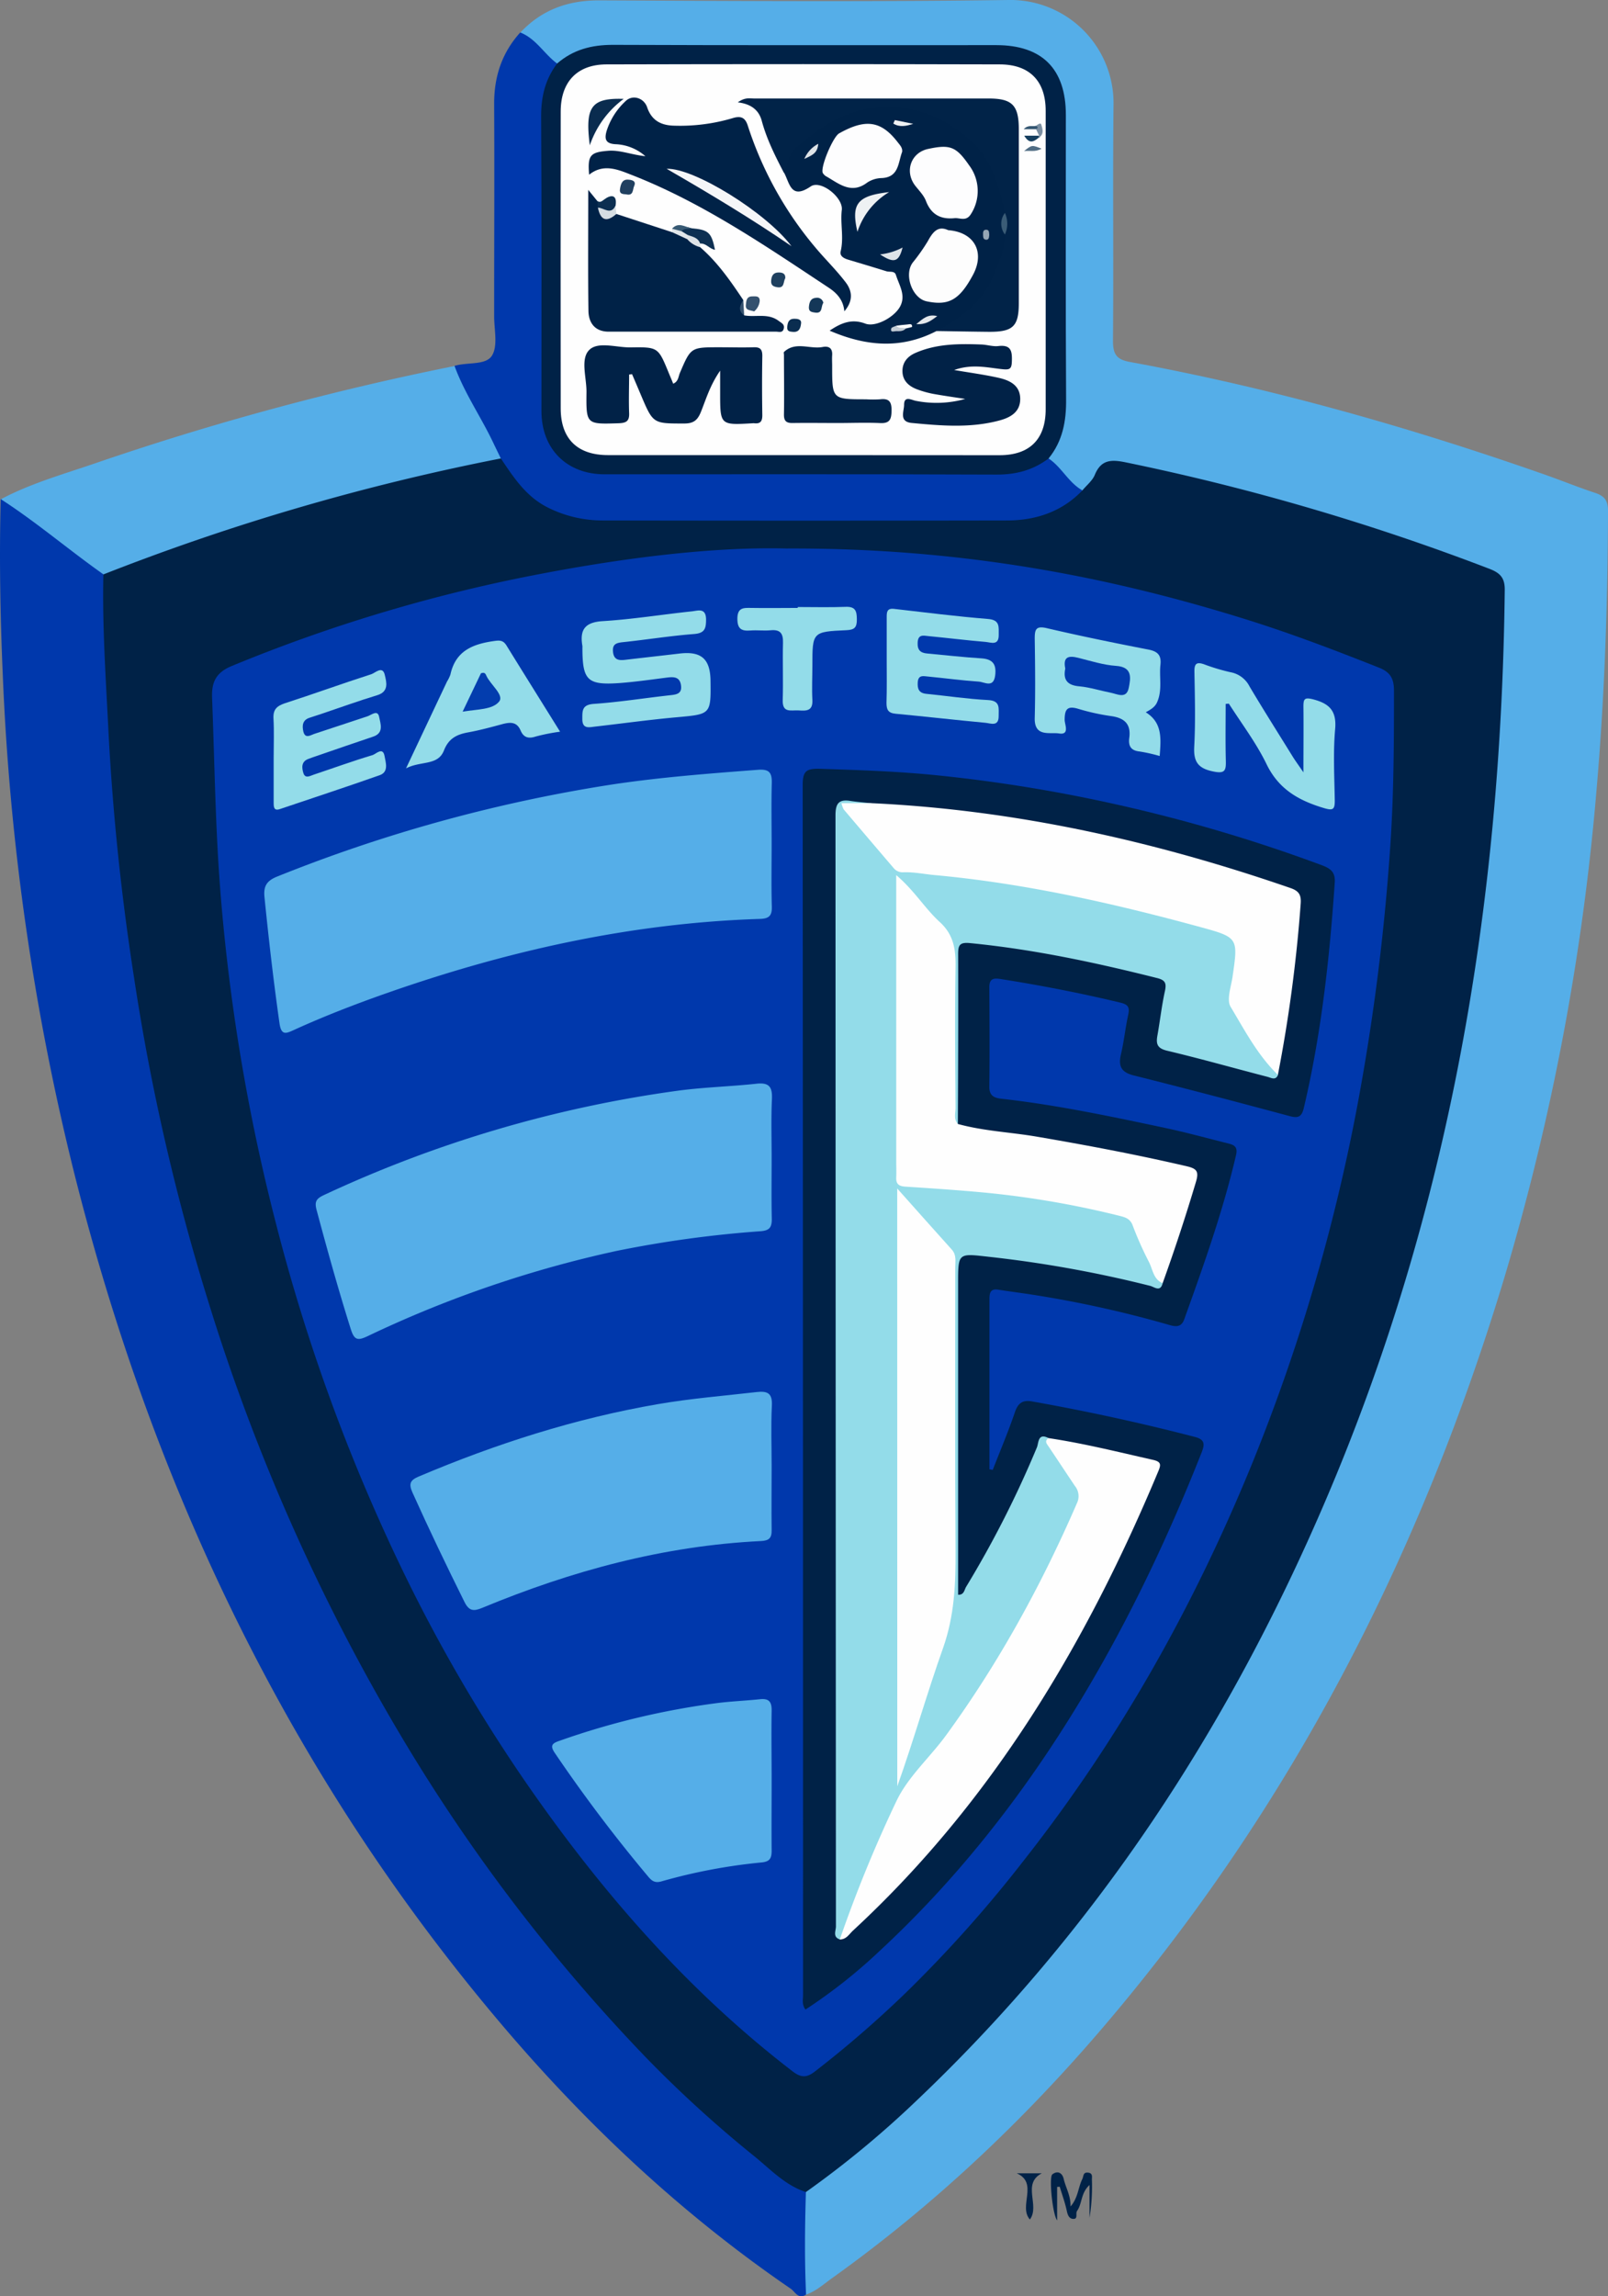
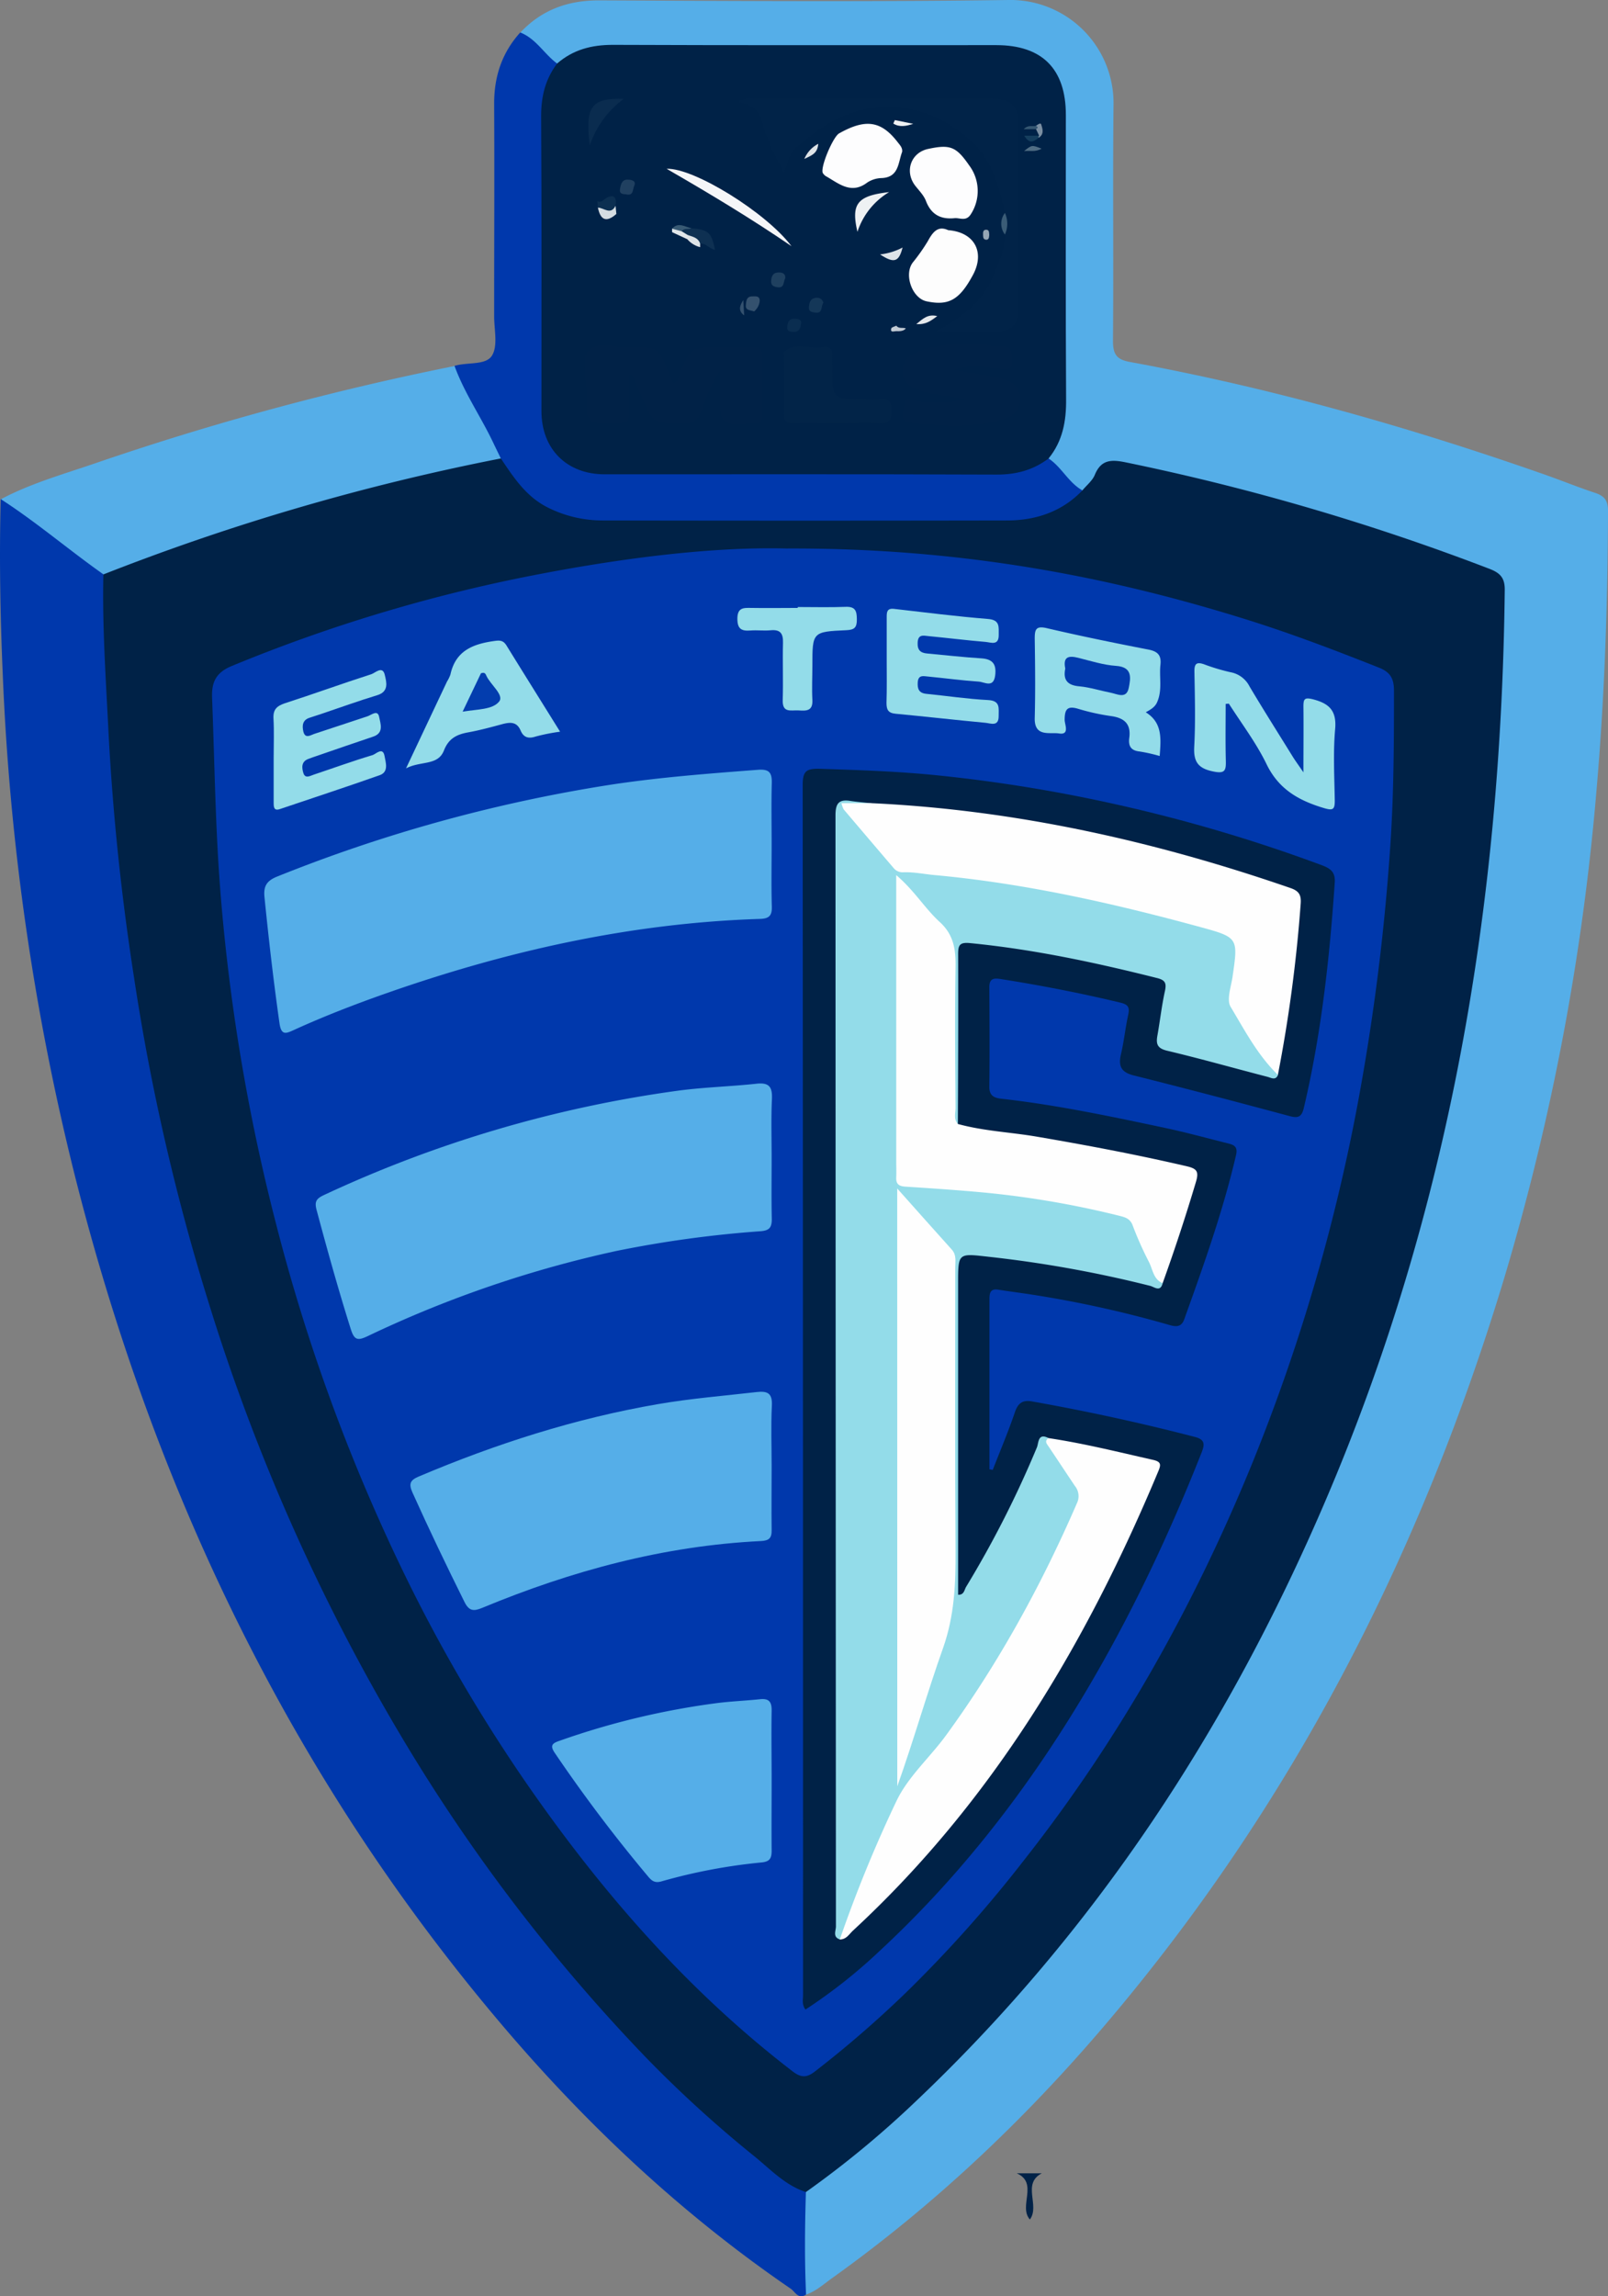
<svg xmlns="http://www.w3.org/2000/svg" viewBox="0 0 517.07 738.27">
  <rect x="0" y="0" width="517.07" height="738.27" fill="#808080" stroke="none" />
  <defs>
    <style>.cls-1{fill:#55aee8;}.cls-2{fill:#0038ac;}.cls-3{fill:#002247;}.cls-4{fill:#fefefe;}.cls-5{fill:#93dce9;}.cls-6{fill:#012348;}.cls-7{fill:#012247;}.cls-8{fill:#022448;}.cls-9{fill:#0a2c4f;}.cls-10{fill:#0e3052;}.cls-11{fill:#204060;}.cls-12{fill:#1f405f;}.cls-13{fill:#0c2f51;}.cls-14{fill:#143758;}.cls-15{fill:#0a2d50;}.cls-16{fill:#34516e;}.cls-17{fill:#d5dce1;}.cls-18{fill:#e1e6ea;}.cls-19{fill:#506d84;}.cls-20{fill:#dde2e6;}.cls-21{fill:#153e5e;}.cls-22{fill:#385a74;}.cls-23{fill:#7b8fa2;}.cls-24{fill:#355772;}.cls-25{fill:#023bad;}.cls-26{fill:#033dae;}.cls-27{fill:#fdfdfd;}.cls-28{fill:#fdfdfe;}.cls-29{fill:#eef1f3;}.cls-30{fill:#dee3e8;}.cls-31{fill:#3b5c76;}.cls-32{fill:#eff1f3;}.cls-33{fill:#e5e9ec;}.cls-34{fill:#96a6b5;}.cls-35{fill:#dee3e7;}.cls-36{fill:#c2cbd4;}.cls-37{fill:#f5f6f8;}</style>
  </defs>
  <title>ec</title>
  <g id="Layer_2" data-name="Layer 2">
    <g id="Layer_1-2" data-name="Layer 1">
      <g id="X3o9o8.tif">
        <path class="cls-1" d="M167.31,10.48C174.21,3.13,182.66.08,192.76.12,236.59.31,280.43.6,324.25,0a33.16,33.16,0,0,1,33.81,34.09c-.26,25.17.05,50.33-.17,75.5,0,4.28,1.14,6,5.43,6.78,45.09,8.27,89.05,20.71,132.29,35.82,5.81,2,11.52,4.36,17.37,6.29,3,1,4.1,2.52,4.09,5.76-.08,30-1.1,59.89-3.69,89.77A773.06,773.06,0,0,1,483.94,410.1c-26.72,88.91-68.22,170-128.66,241-26,30.56-55,57.95-87.7,81.31-2.68,1.92-5.17,4.2-8.38,5.32a5,5,0,0,1-1.54-4.05c0-9.27-.56-18.56.31-27.82.59-2.28,2.47-3.46,4.18-4.77,47.08-36.17,84.81-80.7,116.53-130.58,28.68-45.11,50.73-93.33,67.21-144.11a724.55,724.55,0,0,0,30-136.47c2.35-19.33,3.88-38.72,5.2-58.15.88-13-.26-26,1.56-38.91.84-6-.2-7.07-6-9.29a707.23,707.23,0,0,0-115.52-33.63c-3.59-.72-6.11-.08-8,3.22-1.13,2-2.27,4.14-4.68,5-4.16-.79-10.68-7.6-11.66-12.18,4.1-7,4.84-14.65,4.79-22.64-.2-27.82-.08-55.65-.08-83.48a36.91,36.91,0,0,0-.86-9.43c-2.25-8.51-7.9-13.38-16.61-14.24C322,16,319.79,16,317.62,16c-39.49,0-79,.07-118.48-.07-6.53,0-12.58.93-18.06,4.58-2.45,1-4.17-.6-5.76-2A45.83,45.83,0,0,1,167.31,10.48Z" />
        <path class="cls-2" d="M259.15,704.7c-.34,11-.46,22,.05,33-2.51,1.74-3.59-1-4.94-1.88-35.4-24.23-66.35-53.4-93.95-86.11-67.07-79.48-110.7-170.8-136.1-271.18A796,796,0,0,1,.89,216.89C.08,198.09-.26,179.3.23,160.5a5,5,0,0,1,4.15,1.17c9.28,7,18.59,13.86,27.78,20.92A5.36,5.36,0,0,1,33.94,185a15,15,0,0,1,.5,5.45c-.52,13,.69,26,1.26,38.9,1,21.92,3,43.8,5.85,65.58a755.2,755.2,0,0,0,17,88.76,677.93,677.93,0,0,0,42.89,119.78,607.54,607.54,0,0,0,61.26,102.85,559.11,559.11,0,0,0,37.66,45.3,409.26,409.26,0,0,0,57.87,52A3.34,3.34,0,0,1,259.15,704.7Z" />
        <path class="cls-2" d="M337.18,147.4c4.21,2.79,6.39,7.74,10.86,10.25.12,2.88-2.23,3.94-4.06,5.21-6.24,4.34-13.43,6-20.83,6-43,.18-86,.25-128.94,0-14.72-.09-26.4-6.23-33.46-19.74-4.36-8.76-9.28-17.23-13.65-26-.83-1.67-2.41-3.37-.93-5.49,4.09-1.26,10-.11,12-3.26s.73-8.35.73-12.66c0-22.82.11-45.65,0-68.47,0-8.74,2.54-16.32,8.39-22.8,5.1,2,7.68,6.91,11.87,10a2.41,2.41,0,0,1,0,1.95c-4.38,7.49-3.51,15.74-3.51,23.86q0,41.69,0,83.37c0,3.86.13,7.68,2,11.18,3.67,7,9.38,10.24,17.41,10.2,27.62-.14,55.25-.06,82.87-.05,13.31,0,26.62-.07,39.93,0,5.56,0,11-.21,16-3A4.06,4.06,0,0,1,337.18,147.4Z" />
        <path class="cls-1" d="M146.17,117.67c3.18,8.76,8.55,16.43,12.5,24.8.78,1.65,1.59,3.28,2.38,4.92-1.4,2-3.67,2.11-5.76,2.54A726,726,0,0,0,39,184c-1.81.71-3.65,1.81-5.71.68-11.15-7.86-21.53-16.78-33-24.18,9.55-5.07,19.94-8,30.09-11.47A900.69,900.69,0,0,1,146.17,117.67Z" />
-         <path class="cls-3" d="M339.93,703.09v10.78c-1.49-2-2.67-13.91-1.54-14.8,1.74-1.36,3.22-.42,3.65,1.44.65,2.82,2.28,5.37,2.2,8.88,2.44-2.77,2.43-6.08,3.77-8.78.49-1,.19-2.3,1.91-2.1,1.51.18,1.19,1.33,1.19,2.23a61,61,0,0,1-.77,12.27V702.49c-2.86,2.61-2.32,6-4,8.33-.59.83.5,2.79-1.45,2.54-1.18-.16-1.59-1.32-1.86-2.6-.56-2.61-1.49-5.14-2.26-7.71Z" />
        <path class="cls-3" d="M335,698.72c-6.5,3.39-.5,10.38-3.83,14.85-3.77-4.24,2.85-11.74-4.22-14.85Z" />
        <path class="cls-3" d="M33.24,184.68a735.43,735.43,0,0,1,127.81-37.29c4.16,6.18,8.18,12.39,15.29,15.87a39.2,39.2,0,0,0,17.26,4.07q65.1.12,130.2,0c9.17,0,17.63-2.75,24.24-9.65,1.37-1.67,3.24-3.13,4-5,2-4.87,5.2-5,9.81-4.06A746,746,0,0,1,479,182.9c3.39,1.32,4.91,2.87,4.87,6.78C482.73,290.86,466.22,389,426.21,482.51c-31.21,72.93-73.8,138.17-131.65,193a315.77,315.77,0,0,1-35.41,29.24c-6.68-2.17-11.39-7.3-16.6-11.52a390.53,390.53,0,0,1-34.65-31.55,567.47,567.47,0,0,1-79.27-104.1,642.73,642.73,0,0,1-61.24-137.8A707.88,707.88,0,0,1,43,313.62,774.41,774.41,0,0,1,34.92,236C34.08,218.88,32.86,201.81,33.24,184.68Z" />
        <path class="cls-3" d="M337.18,147.4c-5,3.76-10.45,5.21-16.76,5.18-42-.17-84-.08-126-.09-12.16,0-20.3-8.11-20.31-20.29,0-31.66.09-63.33-.1-95,0-6.29,1.39-11.81,5.14-16.78,5.15-4.46,11.08-6,17.91-6,41.1.17,82.2.08,123.3.09,14.76,0,22.38,7.65,22.38,22.46,0,30.45-.1,60.9.08,91.34C342.89,135.39,341.72,141.82,337.18,147.4Z" />
        <path class="cls-2" d="M252.94,176.35c54.14-.22,101.47,8.31,147.88,22.83,14.45,4.52,28.56,9.9,42.62,15.48,3.63,1.45,4.81,3.48,4.81,7.45,0,17-.06,34-1.26,50.89a711.56,711.56,0,0,1-10.41,81.86,601.1,601.1,0,0,1-34.44,116.88C383.52,517.06,359.7,559.39,329.32,598a414.16,414.16,0,0,1-38.15,42.78,350.52,350.52,0,0,1-29,25.11c-2.56,2-4.37,2.31-7.27.08-30.2-23.2-55.49-51-77.85-81.7a515,515,0,0,1-47.89-80A596.06,596.06,0,0,1,89,394.38a625.24,625.24,0,0,1-13.59-67.26c-2.62-18.21-4.52-36.53-5.48-54.95-.83-15.93-1.11-31.87-1.73-47.81-.19-4.87,1.09-8.07,6.32-10.24a509.43,509.43,0,0,1,99.14-29.58C201.64,179.18,229.79,175.75,252.94,176.35Z" />
-         <path class="cls-4" d="M258.51,146.32q-31.48,0-63,0c-9.83,0-15.2-5.22-15.21-15q-.06-47.73,0-95.46c0-9.51,5.26-15.13,14.71-15.16q63.22-.16,126.45,0c9.64,0,14.79,5.39,14.79,14.89q0,48,0,96c0,9.63-5.17,14.75-14.79,14.76Q290,146.34,258.51,146.32Z" />
        <path class="cls-3" d="M319.23,472.57c2.4-6.17,5-12.28,7.12-18.54,1-2.93,2.49-4,5.45-3.48q26.47,4.69,52.51,11.45c3.41.89,3,2.65,2,5.18-11.58,29.32-25.21,57.61-41.86,84.41-17.3,27.83-37.51,53.31-61.57,75.62A170.26,170.26,0,0,1,259,646.08c-1.21-1.67-.77-3.2-.77-4.59q0-194.48-.12-389c0-4.69,1.16-5.46,5.85-5.31,12.63.41,25.22.83,37.82,2.13a491.42,491.42,0,0,1,56.44,9.15,504.05,504.05,0,0,1,66.87,19.73c2.94,1.1,4.34,2.31,4.11,5.63-1.67,24.36-4.32,48.57-9.94,72.38-.67,2.84-1.76,3.38-4.52,2.64-16.68-4.48-33.38-8.88-50.13-13.07-4-1-5.06-2.92-4.17-6.75,1-4.19,1.41-8.5,2.34-12.7.55-2.5,0-3.39-2.64-4-12.75-3.06-25.61-5.55-38.56-7.59-2.29-.36-3.46.09-3.45,2.68.06,10.66.12,21.33,0,32-.05,3.52,2.45,3.68,4.61,3.92,17.5,2,34.7,5.65,51.9,9.3,6.82,1.45,13.55,3.3,20.32,5,1.9.48,3.12,1.06,2.5,3.74-4.19,18-10.4,35.39-16.64,52.75-.9,2.52-2.5,2.52-4.75,1.88a356.59,356.59,0,0,0-45.68-10c-3.12-.45-6.24-.87-9.35-1.36-2.82-.45-2.87,1.35-2.87,3.34q0,27.19,0,54.41Z" />
        <path class="cls-1" d="M248.13,271.44c0,6.67-.14,13.34.06,20,.09,3.06-.94,3.93-4,4-41.41,1.33-81.31,10.31-120.26,24-10,3.52-20,7.39-29.66,11.81-2.45,1.12-3.85,1.58-4.4-2.3-1.92-13.49-3.46-27-4.83-40.57-.35-3.52.75-5.25,4.19-6.61a489.34,489.34,0,0,1,106.93-29.45c15.8-2.42,31.68-3.61,47.58-4.83,3.71-.28,4.54,1,4.43,4.44C248,258.44,248.13,264.94,248.13,271.44Z" />
        <path class="cls-1" d="M248.13,372.4c0,6.5-.1,13,.05,19.49,0,2.67-.68,3.71-3.57,3.95a362.25,362.25,0,0,0-46.33,6.33,365.19,365.19,0,0,0-80,27.38c-3.14,1.48-4.32,1.46-5.47-2.2-4-12.68-7.56-25.47-11-38.31-.73-2.72-.11-3.68,2.36-4.83A394.88,394.88,0,0,1,218,350.66c8.39-1.13,16.89-1.33,25.31-2.25,4.17-.45,5.08,1.21,4.91,5C247.93,359.74,248.13,366.07,248.13,372.4Z" />
        <path class="cls-1" d="M248.13,471.45c0,6.82-.09,13.65,0,20.47.05,2.57-.83,3.4-3.43,3.53-31.21,1.52-60.88,9.55-89.61,21.47-2.76,1.15-4.25,1.11-5.75-1.92-5.77-11.62-11.38-23.3-16.7-35.13-1.3-2.89-.72-4,2-5.16,24.85-10.53,50.39-18.72,77.05-23.3,10.48-1.8,21.06-2.65,31.61-3.86,3.58-.41,5.11.42,4.9,4.43C247.88,458.45,248.13,465,248.13,471.45Z" />
        <path class="cls-1" d="M248.13,572.48c0,7.5-.07,15,0,22.5,0,2.4-.53,3.54-3.22,3.8a179.36,179.36,0,0,0-32.25,6.1c-2.11.61-3.12-.23-4.22-1.54a487.2,487.2,0,0,1-30.07-39.81c-1.58-2.34-.76-3.06,1.38-3.8a247.53,247.53,0,0,1,51.27-12.24c4.45-.54,8.94-.72,13.4-1.19,2.9-.31,3.76.91,3.71,3.69C248,557.49,248.13,565,248.13,572.48Z" />
        <path class="cls-5" d="M394.13,226.31c0,6.09-.11,12.19.05,18.28.08,3.17-.3,4.24-4.11,3.43-4.9-1-6.31-3.21-6.05-8,.42-8,.2-16,.06-24-.05-2.52.57-3.32,3.06-2.46a65,65,0,0,0,8.58,2.57,8.56,8.56,0,0,1,6.08,4.56c4.5,7.58,9.21,15,13.86,22.52.83,1.34,1.77,2.61,3.47,5.1,0-8,.08-14.58,0-21.15,0-2.47.36-3,3.05-2.34,5.19,1.34,7.69,3.62,7.15,9.59-.67,7.6-.24,15.31-.12,23,0,2.77-.51,3.27-3.38,2.42-8.06-2.39-14.62-6-18.56-14.16-3.32-6.84-8-13-12.12-19.45Z" />
-         <path class="cls-5" d="M187.28,208.2a2.78,2.78,0,0,0,0-.5c-.89-5.14.7-7.64,6.49-8,9.6-.59,19.14-2.14,28.72-3.15,1.89-.2,4.49-1.25,4.55,2.55,0,2.89-.34,4.47-3.86,4.74-7.61.58-15.17,1.81-22.77,2.61-2.1.22-3.55.53-3.29,3.12s1.86,2.81,3.89,2.57c5.77-.68,11.55-1.32,17.32-2,7.07-.88,10,1.6,10.14,8.51.15,11.09.13,10.95-10.85,11.95-8.77.79-17.49,2-26.24,3-1.91.21-4.14.91-4.13-2.47,0-2.69-.08-4.56,3.7-4.83,8.11-.56,16.17-1.85,24.26-2.75,2.13-.24,4.2-.35,3.76-3.28-.41-2.75-2.41-2.69-4.56-2.42-4.95.63-9.89,1.34-14.85,1.73C188.85,220.37,187.29,218.85,187.28,208.2Z" />
        <path class="cls-5" d="M368.43,229c5.42,3.36,4.89,8.51,4.48,14.06a53.08,53.08,0,0,0-6.44-1.45c-2.86-.29-3.68-1.81-3.34-4.37.59-4.39-1.48-6.38-5.74-7a70.37,70.37,0,0,1-10.71-2.36c-3.54-1.06-4.32.24-4.33,3.55,0,1.48,1.7,4.92-1.79,4.38-3-.46-8,1.26-7.83-5,.22-8.49.13-17,0-25.49,0-2.92.35-4.19,3.89-3.36,10.83,2.53,21.74,4.76,32.67,6.88,3,.59,4.2,1.82,3.86,4.91-.43,3.93.65,8-1,11.85C371.49,227.29,370.06,228.1,368.43,229Z" />
        <path class="cls-5" d="M285.13,212c0-4.5,0-9,0-13.5,0-1.59,0-3,2.32-2.75,10.08,1.16,20.16,2.43,30.27,3.25,3.93.32,3.39,2.61,3.43,5.11.05,3.58-2.52,2.42-4.22,2.27-6.13-.52-12.25-1.28-18.37-1.87-1.57-.15-3.35-.7-3.48,2.09-.11,2.41.91,3.31,3.05,3.5,5.8.53,11.6,1.2,17.41,1.56,3.63.24,4.9,1.83,4.48,5.41-.51,4.28-3.44,2.19-5.31,2.07-5.47-.37-10.92-1.11-16.38-1.64-1.42-.14-3.05-.58-3.22,1.85-.14,2.17.39,3.48,2.77,3.72,6.62.66,13.22,1.66,19.86,2,4,.21,3.36,2.64,3.39,5.1.05,3.59-2.61,2.36-4.27,2.21-9.6-.89-19.19-2-28.8-2.9-2.48-.22-3-1.3-3-3.49C285.21,221.32,285.13,216.66,285.13,212Z" />
        <path class="cls-5" d="M88,243.49c0-4.16.17-8.33-.06-12.48-.15-2.85,1-4,3.63-4.9,9.32-3,18.51-6.36,27.84-9.35,1.24-.4,3.62-2.88,4.33.25.51,2.24,1.45,5.33-2.46,6.51-6,1.82-12,4-17.94,6-1.26.42-2.52.84-3.79,1.24-2.35.74-2.42,2.64-2,4.46.6,2.42,2.34,1.11,3.6.7,5.69-1.84,11.34-3.78,17-5.62,1.3-.42,3.33-2.31,3.79.28.35,2,1.68,5.07-2,6.27-6,2-11.94,4.08-17.91,6.13-.94.33-1.89.62-2.83,1-2.38.85-2.17,2.88-1.64,4.58.59,1.89,2.19.87,3.36.48,6.3-2.1,12.54-4.38,18.9-6.28,1.05-.32,3.3-2.78,3.84.34.35,2,1.44,5.07-1.57,6.13-10.65,3.76-21.39,7.27-32.08,10.89C88,260.82,88,259.34,88,258,88,253.14,88,248.32,88,243.49Z" />
        <path class="cls-5" d="M180.1,235.24a63.11,63.11,0,0,0-7.86,1.56c-2.38.79-3.91.25-4.83-1.93-1.21-2.85-3.33-2.72-5.77-2.09-3.69,1-7.37,2-11.11,2.68s-6.27,2-7.77,5.8c-1.95,5-7.33,3.27-12.2,5.77l13.18-27.91a11.49,11.49,0,0,0,1.09-2.23c1.69-7.87,7.54-9.94,14.51-10.86,1.86-.24,2.71.16,3.59,1.6C168.5,216.65,174.13,225.65,180.1,235.24Z" />
        <path class="cls-5" d="M256.54,195.16c5.15,0,10.31.14,15.46-.06,3.08-.11,3.51,1.38,3.53,4s-.72,3.39-3.37,3.51c-10.93.49-10.93.59-10.93,11.4,0,3.66-.2,7.33,0,11s-2,3.54-4.44,3.39-5.22.95-5.1-3.3c.19-6.15-.06-12.31.09-18.46.08-3-.88-4.31-4-4-2.14.2-4.33-.1-6.48.07-2.81.21-4.17-.44-4.19-3.74,0-3.59,1.86-3.57,4.4-3.52,5,.09,10,0,15,0Z" />
        <path class="cls-3" d="M301.14,106.43c-11.38,5.88-22.67,4.93-34.36-.12,3.84-2.61,7.23-3.87,11.49-2.26,3.27,1.24,9.45-2.09,11.25-5.66s-.42-6.75-1.43-10c-.44-1.39-2-.85-3.06-1.18-4.1-1.28-8.21-2.5-12.33-3.74-1.35-.4-2.74-1.17-2.38-2.65,1.08-4.44-.16-8.89.37-13.33.47-4-6.78-9.76-10-7.55-6.39,4.36-6.72-1-8.56-4.4-1.13-5.24,2-8.74,5.55-11.36,5.82-4.33,11.51-9.35,19.09-10.32,11.2-1.44,21.6-.71,31.48,6.7,8.71,6.52,12.66,15,15.6,24.62a6.76,6.76,0,0,1,.08,3.46,11.79,11.79,0,0,0,0,6.86C323.94,87.1,314.87,103.42,301.14,106.43Z" />
        <path class="cls-3" d="M189.44,56.17c-.53-6.25.35-7.23,6.09-7.69,3.84-.31,7.41,1.26,12,1.74a15.43,15.43,0,0,0-9.72-3.86c-3.1-.22-3.5-1.68-2.73-4.31a22.28,22.28,0,0,1,6.1-9.55c2.2-2.17,5.88-1.06,6.92,2,1.46,4.34,4.61,5.84,8.77,5.91A59.4,59.4,0,0,0,235.54,38c2.63-.82,4.06-.28,4.91,2.37a116,116,0,0,0,25,42.9c2.23,2.45,4.51,4.9,6.52,7.54,2.25,3,2.28,6.07-.46,9.28-.33-3.71-2.5-5.94-5.14-7.67C245.88,78.88,225.6,64.92,202.5,56,198.16,54.27,193.79,52.7,189.44,56.17Z" />
        <path class="cls-3" d="M198.2,68.79l17.9,5.86c1.87-.26,3.45.69,5.12,1.27a9.5,9.5,0,0,1,3.91,3.55c5.63,4.86,9.8,10.9,13.88,17-.46,1.67-1,3.35.29,4.92,3.66.69,7.62-.81,11.07,1.76,1,.75,2,1.13,1.64,2.55s-1.58.93-2.47.93q-26.91,0-53.84,0c-4.33,0-6.42-2.78-6.48-6.69-.17-12.59-.06-25.17-.06-38.89l2.92,3.59a5.38,5.38,0,0,1,1,1.66C193.91,69,196,69.07,198.2,68.79Z" />
        <path class="cls-6" d="M301.14,106.43C309.05,102.27,316,97,319.5,88.49c1.71-4.15,3.65-8.4,3.6-13.1a28.61,28.61,0,0,1,0-6.92c-1.86-8.87-4.33-17.68-11.46-23.74-8.14-6.9-17.05-10.95-28.76-10.19-11.25.74-18.89,6.21-26.68,12.77-2.62,2.21-3,5.36-4.13,8.24-2.79-5.39-5.53-10.79-7.12-16.71-.89-3.33-3.3-5.42-7.71-5.93,2.36-1.69,3.86-1.24,5.23-1.24q37.69,0,75.4,0c7.59,0,9.72,2.12,9.74,9.82q0,28,0,55.92c0,7.53-1.87,9.3-9.55,9.27C312.45,106.63,306.79,106.51,301.14,106.43Z" />
        <path class="cls-7" d="M202.3,120.42c0,4.1-.15,8.21,0,12.31.14,2.7-.93,3.27-3.45,3.35-10.3.32-10.38.41-10.26-10,.05-4.62-2-10.59.83-13.51s8.8-.8,13.4-.88c8.84-.15,8.84,0,12.2,8.15.48,1.18,1,2.35,1.45,3.52,1.69-.71,1.65-2.26,2.14-3.42,3.54-8.28,3.51-8.29,12.69-8.29,3.67,0,7.33.11,11,0,2.21-.1,2.86.73,2.83,2.86-.11,6.33-.1,12.65,0,19,0,2-.67,2.78-2.59,2.57a2.78,2.78,0,0,0-.5,0c-10.47.62-10.47.62-10.47-9.77v-7.14c-3.27,4.74-4.52,9.13-6.18,13.25-1.1,2.75-2.44,3.75-5.43,3.74-9.94,0-9.94.09-13.82-9.06q-1.44-3.41-2.9-6.81Z" />
        <path class="cls-7" d="M310.37,128.26c-3.36-.52-6.73-1-10.07-1.59a31.37,31.37,0,0,1-5.72-1.62c-2.45-1-4.28-2.7-4.38-5.53-.11-3,1.65-5,4.3-6.11,6.77-2.93,13.92-2.92,21.09-2.65,1.83.07,3.68.71,5.45.5,4.24-.51,4.45,1.84,4.33,5.06-.08,2.27-.7,2.61-2.91,2.39-4.85-.48-9.77-1.82-15.64.25,5.44.93,9.93,1.52,14.33,2.52,3.53.8,6.86,2.38,6.91,6.7s-3.2,6.07-6.67,7c-9.32,2.51-18.79,1.7-28.23.8-4.16-.4-2.44-3.74-2.44-5.84,0-3,2.38-1.54,3.72-1.28A34.28,34.28,0,0,0,310.37,128.26Z" />
        <path class="cls-8" d="M269.45,136c-4.83,0-9.66-.07-14.48,0-2.12.05-2.93-.62-2.88-2.83.11-6.32,0-12.65,0-19,0-.34-.13-.82,0-1,3.74-3.53,8.32-.82,12.45-1.61,2-.38,3.21.39,3.05,2.66-.08,1.16,0,2.33,0,3.5,0,10.66,0,10.66,10.9,10.66a37.33,37.33,0,0,0,4.49,0c2.8-.34,3.74.67,3.71,3.55s-.55,4.28-3.83,4.08C278.45,135.82,273.94,136,269.45,136Z" />
-         <path class="cls-9" d="M200.56,31.79a30.85,30.85,0,0,0-10.9,14.94C188.06,34.33,190.12,31.44,200.56,31.79Z" />
+         <path class="cls-9" d="M200.56,31.79a30.85,30.85,0,0,0-10.9,14.94C188.06,34.33,190.12,31.44,200.56,31.79" />
        <path class="cls-10" d="M222.31,73.38c5.53.49,6.46,1.33,7.61,6.93-1.78-.27-2.86-2.16-4.75-2-1.8-.39-3-1.82-4.71-2.47-.89-.42-1.74-.86-1.53-2.08C219.94,72.61,221.12,73,222.31,73.38Z" />
        <path class="cls-11" d="M201.39,62.49c-1.19-.08-2.35-.12-2-1.89.27-1.58.77-3,2.65-2.84,1,.07,2.64.32,1.9,2C203.4,60.81,203.8,63.06,201.39,62.49Z" />
        <path class="cls-12" d="M252.52,89.41c-.71,1.2-.17,3.33-2.6,2.93-1.33-.22-2.08-.66-1.94-2.2s.73-2.53,2.37-2.54C251.56,87.59,252.61,87.91,252.52,89.41Z" />
        <path class="cls-13" d="M192.26,66.76l-.18-2.11c.95.51,1.33.13,2.25-.55,1.9-1.44,4.24-1.83,3.61,2.06C196.52,69.64,195.86,69.71,192.26,66.76Z" />
        <path class="cls-14" d="M264.75,97.37c-.85,1.27-.13,3.47-2.62,3.13-1.32-.17-2.17-.37-2-2s.74-2.64,2.26-2.74A2,2,0,0,1,264.75,97.37Z" />
        <path class="cls-15" d="M255.4,102.48c1,0,2.32.15,2.2,1.39s-.41,3-2.58,2.84c-1.08-.1-2-.15-1.88-1.58S253.62,102.49,255.4,102.48Z" />
        <path class="cls-16" d="M242.5,100.12c-1.45-.47-2.85-.32-2.66-2.08.14-1.34.21-2.71,2-2.75,1.08,0,2.5-.26,2.45,1.48A5,5,0,0,1,242.5,100.12Z" />
        <path class="cls-17" d="M192.26,66.76c1.91,0,4.09,2.54,5.68-.6.08.88.17,1.75.26,2.63C195,71.62,193.08,70.81,192.26,66.76Z" />
        <path class="cls-18" d="M219.2,74.35l1.93,1.2A.84.84,0,0,1,221,76.9l-4.89-2.25V73.53C217.49,72.48,218.35,73.39,219.2,74.35Z" />
        <path class="cls-19" d="M334.92,47.8c-2.06,1.18-3.68.54-5.62.77C331.81,46.56,331.81,46.56,334.92,47.8Z" />
        <path class="cls-20" d="M221,76.9l.14-1.35c1.59.57,3.37.86,4,2.78l0,1.14A8.13,8.13,0,0,1,221,76.9Z" />
        <path class="cls-21" d="M334,44.28c-1.47,1.15-2.94,2.23-4.64-.65h4.79c.24.2.29.37.17.49A.43.43,0,0,1,334,44.28Z" />
        <path class="cls-22" d="M219.2,74.35l-3.09-.82c2-2.27,4.12-.59,6.2-.15C221.31,73.82,220,73.22,219.2,74.35Z" />
        <path class="cls-23" d="M334,44.28a.54.54,0,0,1,.15-.65l-1-2.1a1.81,1.81,0,0,0,0-1.08c.51-.4,1.45-1.05,1.65-.49C335.24,41.42,335.86,43.14,334,44.28Z" />
        <path class="cls-16" d="M239.3,101.4c-2.08-1.52-1.4-3.21-.29-4.92Z" />
        <path class="cls-24" d="M333.09,40.45q1.16.54,0,1.08h-3.9C330.64,40,332,40.77,333.09,40.45Z" />
        <path class="cls-5" d="M373.86,412.55c-.7,3-2.75,1.17-4,.86a383.79,383.79,0,0,0-52-9.36c-9.8-1.1-9.77-1.32-9.77,8.66v100c1.93.12,2-1.59,2.57-2.53a332.75,332.75,0,0,0,22.78-44.87c.57-1.39.27-4.7,3.65-3,2.64,4.63,5.7,9,8.7,13.37,2.2,3.21,2.38,6.13.79,9.77C332.39,518,314.78,548.41,292,575.66c-3.1,3.7-4.68,8-6.41,12.31-4.2,10.33-8.53,20.6-12.66,30.95a10.46,10.46,0,0,1-2.84,4.62c-2.41-.77-1.29-2.78-1.29-4.19q-.09-178.61-.14-357.2c0-3.74,1-5.25,4.73-4.66,2.27.35,4.57.52,6.86.78-2.14,2.39-4.93,1.29-7.89,1.49,5.25,5.8,10.24,11.61,15.34,17.3,1.46,1.63,3.39,1.9,5.44,2.08,34.14,3,67.5,10,100.31,19.75,5.42,1.62,6.48,2.44,5.12,7.73-3.12,12.21-.17,22.49,8.06,31.68a28.92,28.92,0,0,1,4.33,7.27c-.76,1.91-2.25.93-3.32.65-10.79-2.79-21.51-5.84-32.34-8.41-3.16-.76-3.61-2.16-3.13-4.84.85-4.75,1.38-9.57,2.41-14.27.55-2.49.2-3.57-2.42-4.23-19.86-5-39.83-9.27-60.26-11.26-3.4-.33-3.81.73-3.8,3.66.06,18.16,0,36.32-.09,54.48-3.2-1.21-2.23-4.08-2.25-6.32-.13-15-.17-29.95,0-44.93,0-4.75-1-8.75-4.34-12.26-3.75-3.91-7-8.27-10.95-12.16-1.29,1.61-.8,3.15-.8,4.57q0,41.43,0,82.87c0,6.55.06,6.48,6.63,7C316.66,381.6,337,384,357,388.61c5,1.15,8.24,3.53,10.21,8.38C369.28,402.22,371.78,407.3,373.86,412.55Z" />
        <path class="cls-4" d="M410.92,345.57c-6.48-6.29-10.65-14.28-15.2-21.87-1.37-2.29.15-6.43.62-9.68,1.8-12.42,1.89-12.62-10.18-15.92C358,290.42,329.6,284,300.44,281.33c-3.3-.3-6.57-1-9.9-.89a3.7,3.7,0,0,1-3.11-1.27q-8.08-9.46-16.14-18.95a9.22,9.22,0,0,1-.72-2h9.64c46.38,2.17,91.15,12.21,134.91,27.34,2.79,1,3.33,2.42,3.12,5.09A467,467,0,0,1,410.92,345.57Z" />
        <path class="cls-4" d="M373.86,412.55c-3-1.24-3.17-4.44-4.41-6.83a111.49,111.49,0,0,1-5.26-11.83c-.81-2.15-2.49-2.56-4.22-3a296.27,296.27,0,0,0-43.05-7.44c-8.58-.81-17.18-1.39-25.78-1.94-2.1-.13-3.06-.84-2.95-3,.08-1.66,0-3.32,0-5V281.35c5.79,4.9,9.2,10.7,14,15.08,4.56,4.14,5.19,9,5.08,14.76-.26,15-.11,29.94,0,44.92,0,1.75-.68,3.67.74,5.25,8.16,2.25,16.63,2.62,24.92,4,16.34,2.79,32.62,5.85,48.77,9.62,3.26.76,3.83,1.76,2.87,5Q379.66,396.44,373.86,412.55Z" />
        <path class="cls-4" d="M270.05,623.54a429.78,429.78,0,0,1,18.31-44.7c3.75-7.74,10.72-13.88,15.9-21,16.91-23.22,30.63-48.25,42.05-74.58a5.19,5.19,0,0,0-.67-5.53c-2.78-4.14-5.52-8.3-8.3-12.45-.63-1-1.65-1.84-.21-2.93,11.34,1.69,22.45,4.48,33.63,7,2.82.63,2.52,1.71,1.66,3.77-23.19,55.47-53.46,106.22-98,147.45C273.12,621.72,272.19,623.57,270.05,623.54Z" />
        <path class="cls-25" d="M342.55,214.94c-.79-3.79,1.06-4.24,4.17-3.45,4,1,8.07,2.31,12.16,2.59,5.4.36,4.68,4,4.1,7-.74,3.84-3.77,2-6,1.59-3.26-.63-6.47-1.68-9.75-2C343.36,220.38,341.76,218.73,342.55,214.94Z" />
        <path class="cls-26" d="M148.76,228.8l5.89-12.33c1.29-.51,1.53.31,1.76.81,1.36,2.92,5.75,6.17,4.11,8.25C158.4,228.2,153.48,228,148.76,228.8Z" />
        <path class="cls-27" d="M304.91,74c8.5.66,11.89,7.13,7.92,14.45-4.31,8-7.79,9.93-14.9,8.42-4.63-1-7.32-8.57-4.44-12.44a61,61,0,0,0,4.85-6.88C299.93,74.63,301.57,72.45,304.91,74Z" />
        <path class="cls-28" d="M290.09,48.84c-1.32,3.46-1,8.13-6.53,8.41a8.79,8.79,0,0,0-4.69,1.44c-5,3.8-8.9.53-12.94-1.85a3.08,3.08,0,0,1-1.38-1.28c-.74-2,3.33-11.58,5.27-12.67,8.57-4.82,13.55-4.06,18.89,2.89C289.4,46.67,290.27,47.53,290.09,48.84Z" />
        <path class="cls-28" d="M307,70.14c-4.54.47-7.59-1.18-9.26-5.55-.68-1.79-2.19-3.29-3.41-4.85-3.55-4.56-1.46-10.65,4.09-11.85,7.12-1.54,9.05-.77,13.26,5.32a13.73,13.73,0,0,1,.51,15.65C310.67,71.29,308.66,70,307,70.14Z" />
        <path class="cls-29" d="M285.91,61.76a23.25,23.25,0,0,0-10.19,12.78C273.62,65.51,275.64,62.92,285.91,61.76Z" />
        <path class="cls-30" d="M283,81.79a20.11,20.11,0,0,0,7.23-2.21C289.05,84.28,287.45,84.74,283,81.79Z" />
        <path class="cls-31" d="M323.14,68.47a8.32,8.32,0,0,1,0,6.92A5.69,5.69,0,0,1,323.14,68.47Z" />
        <path class="cls-32" d="M287.75,38.61l5.91,1.2c-2.26.75-4.46,1.17-6.41-.09Z" />
        <path class="cls-33" d="M294.65,104.19c2.15-1.73,3.69-3.31,6.73-2.56C299.28,103.21,297.61,104.44,294.65,104.19Z" />
        <path class="cls-34" d="M318.11,75.51c-.07.73-.09,1.53-.89,1.57-1.2,0-1.06-1-1.11-1.75s.11-1.43.89-1.47C318.22,73.8,318,74.87,318.11,75.51Z" />
        <path class="cls-35" d="M263.13,46.23c-.27,3-1.81,3.6-4.49,4.87A9.71,9.71,0,0,1,263.13,46.23Z" />
-         <path class="cls-4" d="M288.23,104.71c1.11-.13,2.23-.3,3.35-.37.68,0,1.7-.55,1.74.7,0,.16-1.32.37-2,.56C290.14,105.74,288.68,107,288.23,104.71Z" />
        <path class="cls-36" d="M288.23,104.71c.78,1.1,2.08.45,3.06.89-.88,1-2.09.88-3.21.88-.59,0-1.86.56-1.49-.88C286.69,105.19,287.66,105,288.23,104.71Z" />
        <path class="cls-37" d="M254.51,79.15c-12.75-8.73-26-16.72-40.15-24.88C223.12,53.9,246.48,68.41,254.51,79.15Z" />
        <path class="cls-4" d="M288.51,382.1c6.35,7.12,11.94,13.42,17.57,19.67,1.55,1.72,1.09,3.77,1.1,5.71,0,30.32-.12,60.64.09,91,.07,10.67-.36,21-4,31.31-5.22,14.69-9.46,29.72-14.74,44.52Z" />
      </g>
    </g>
  </g>
</svg>